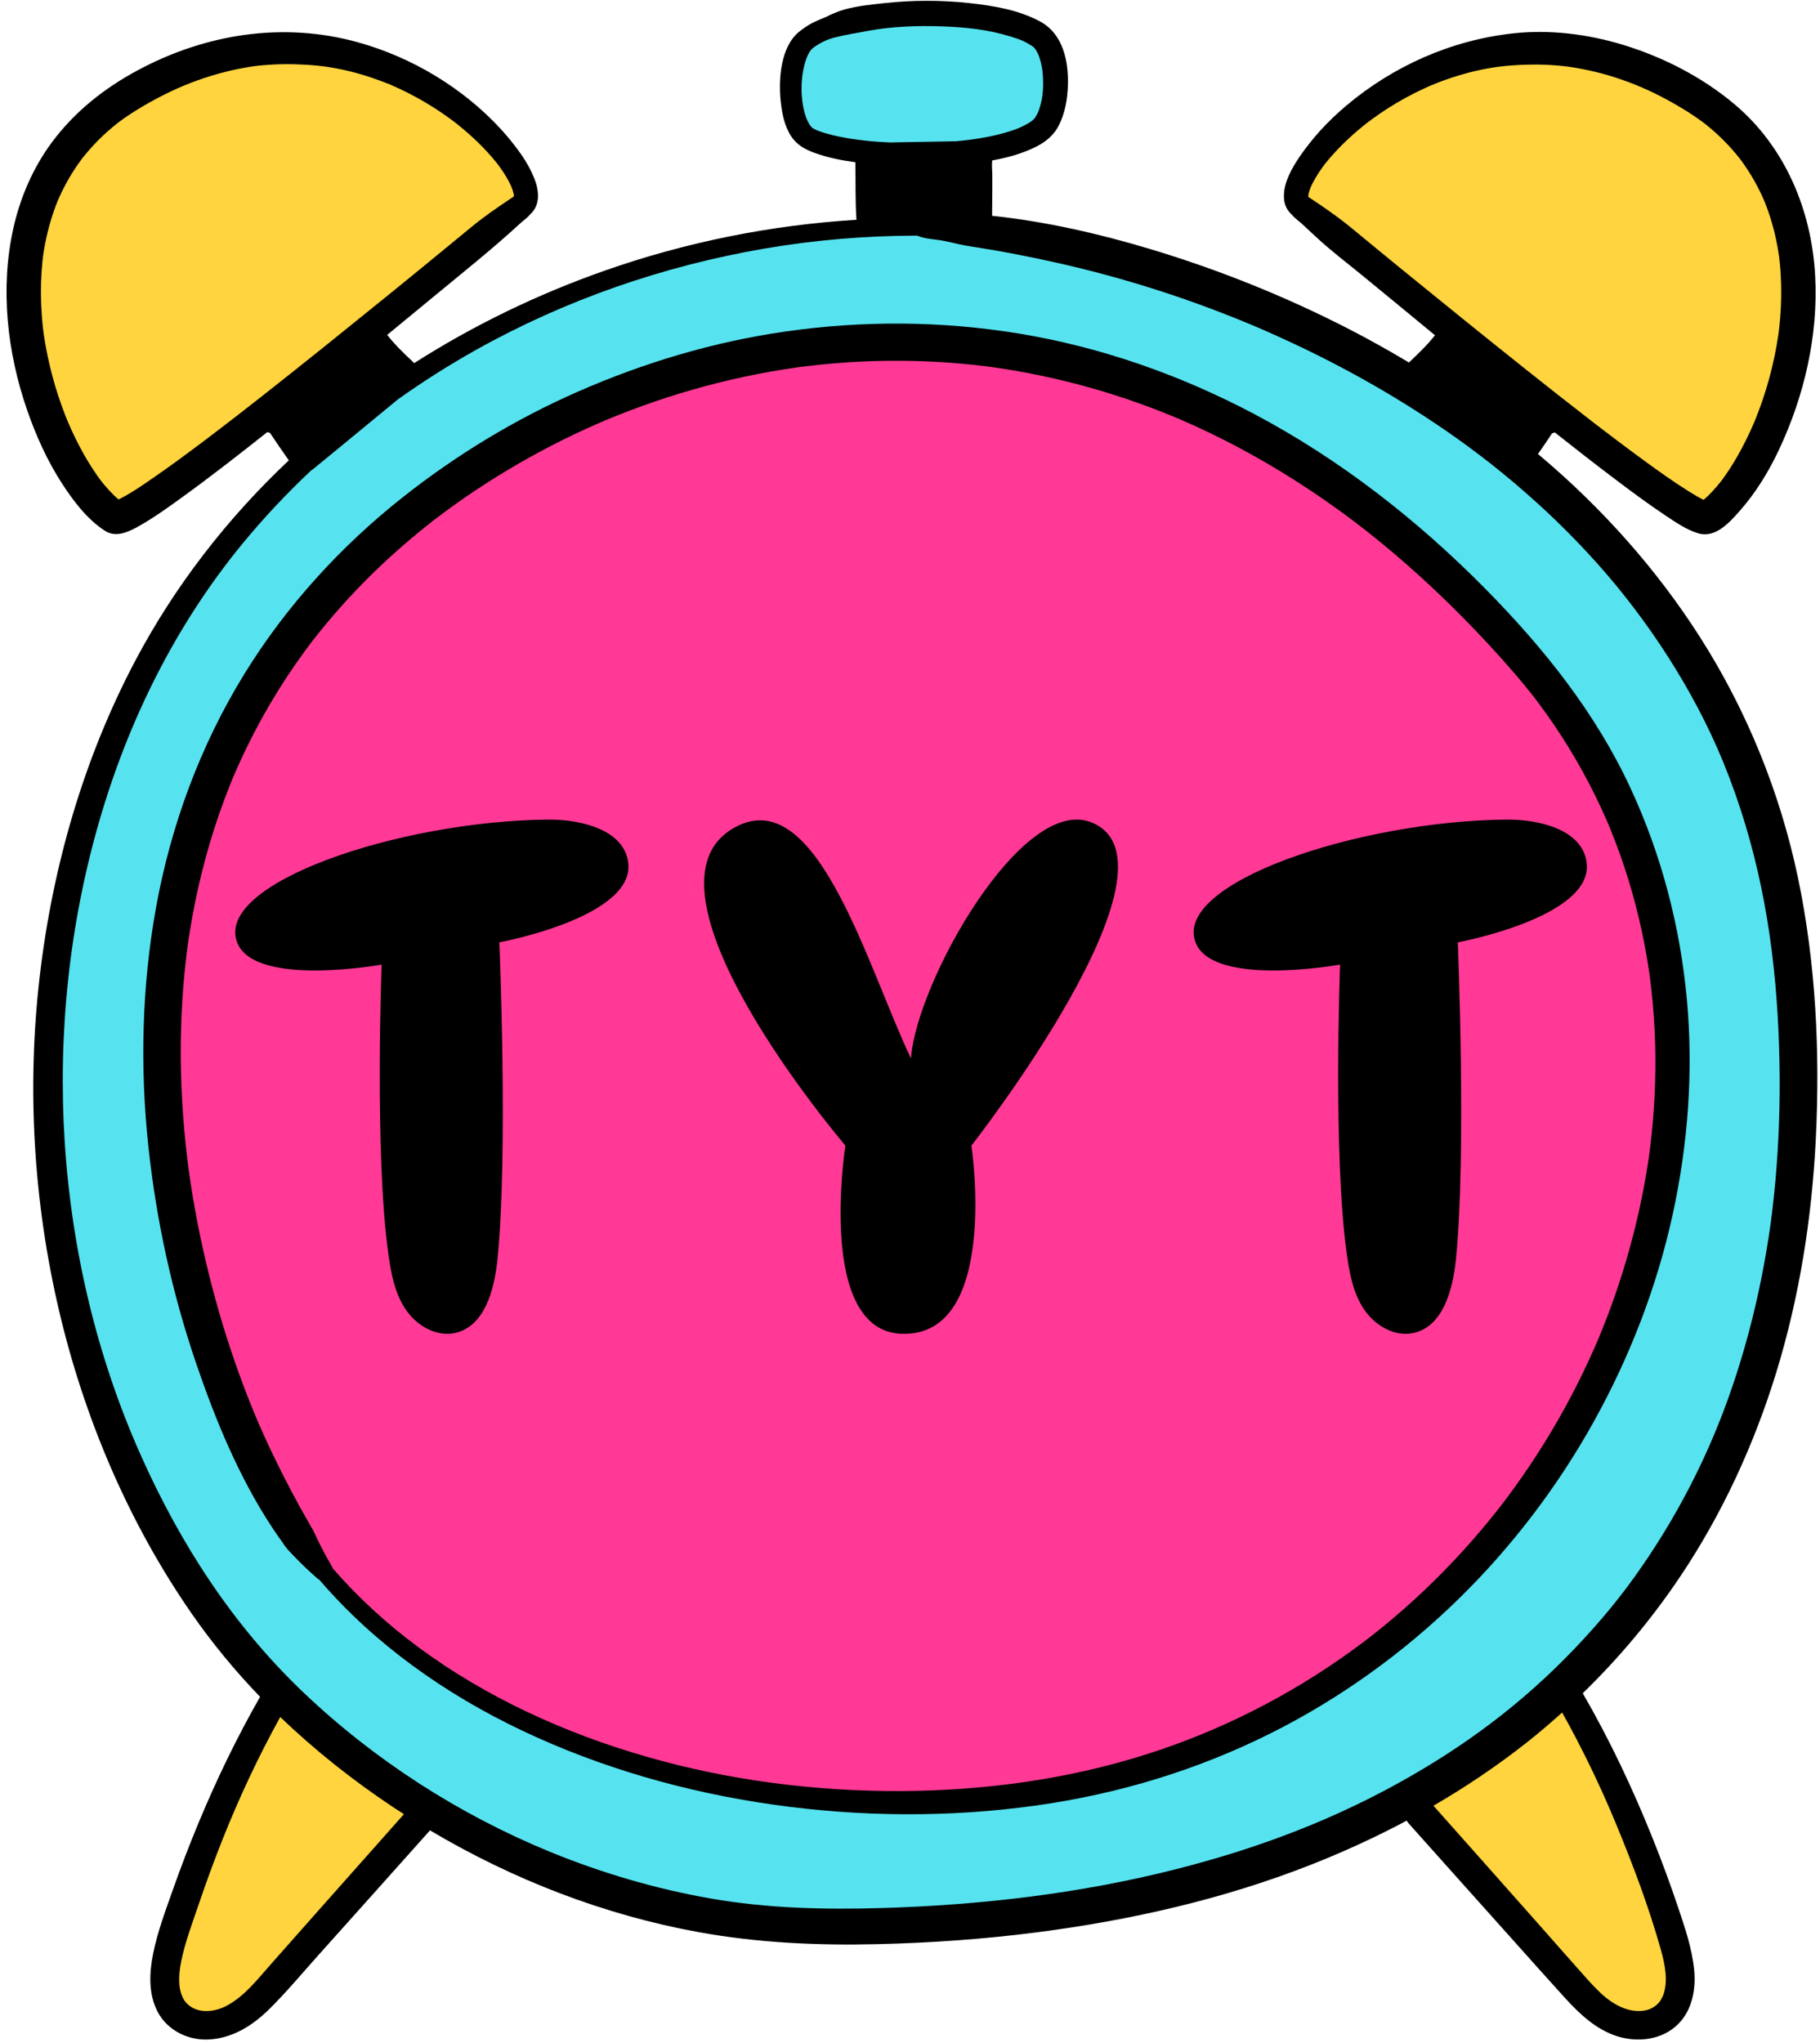
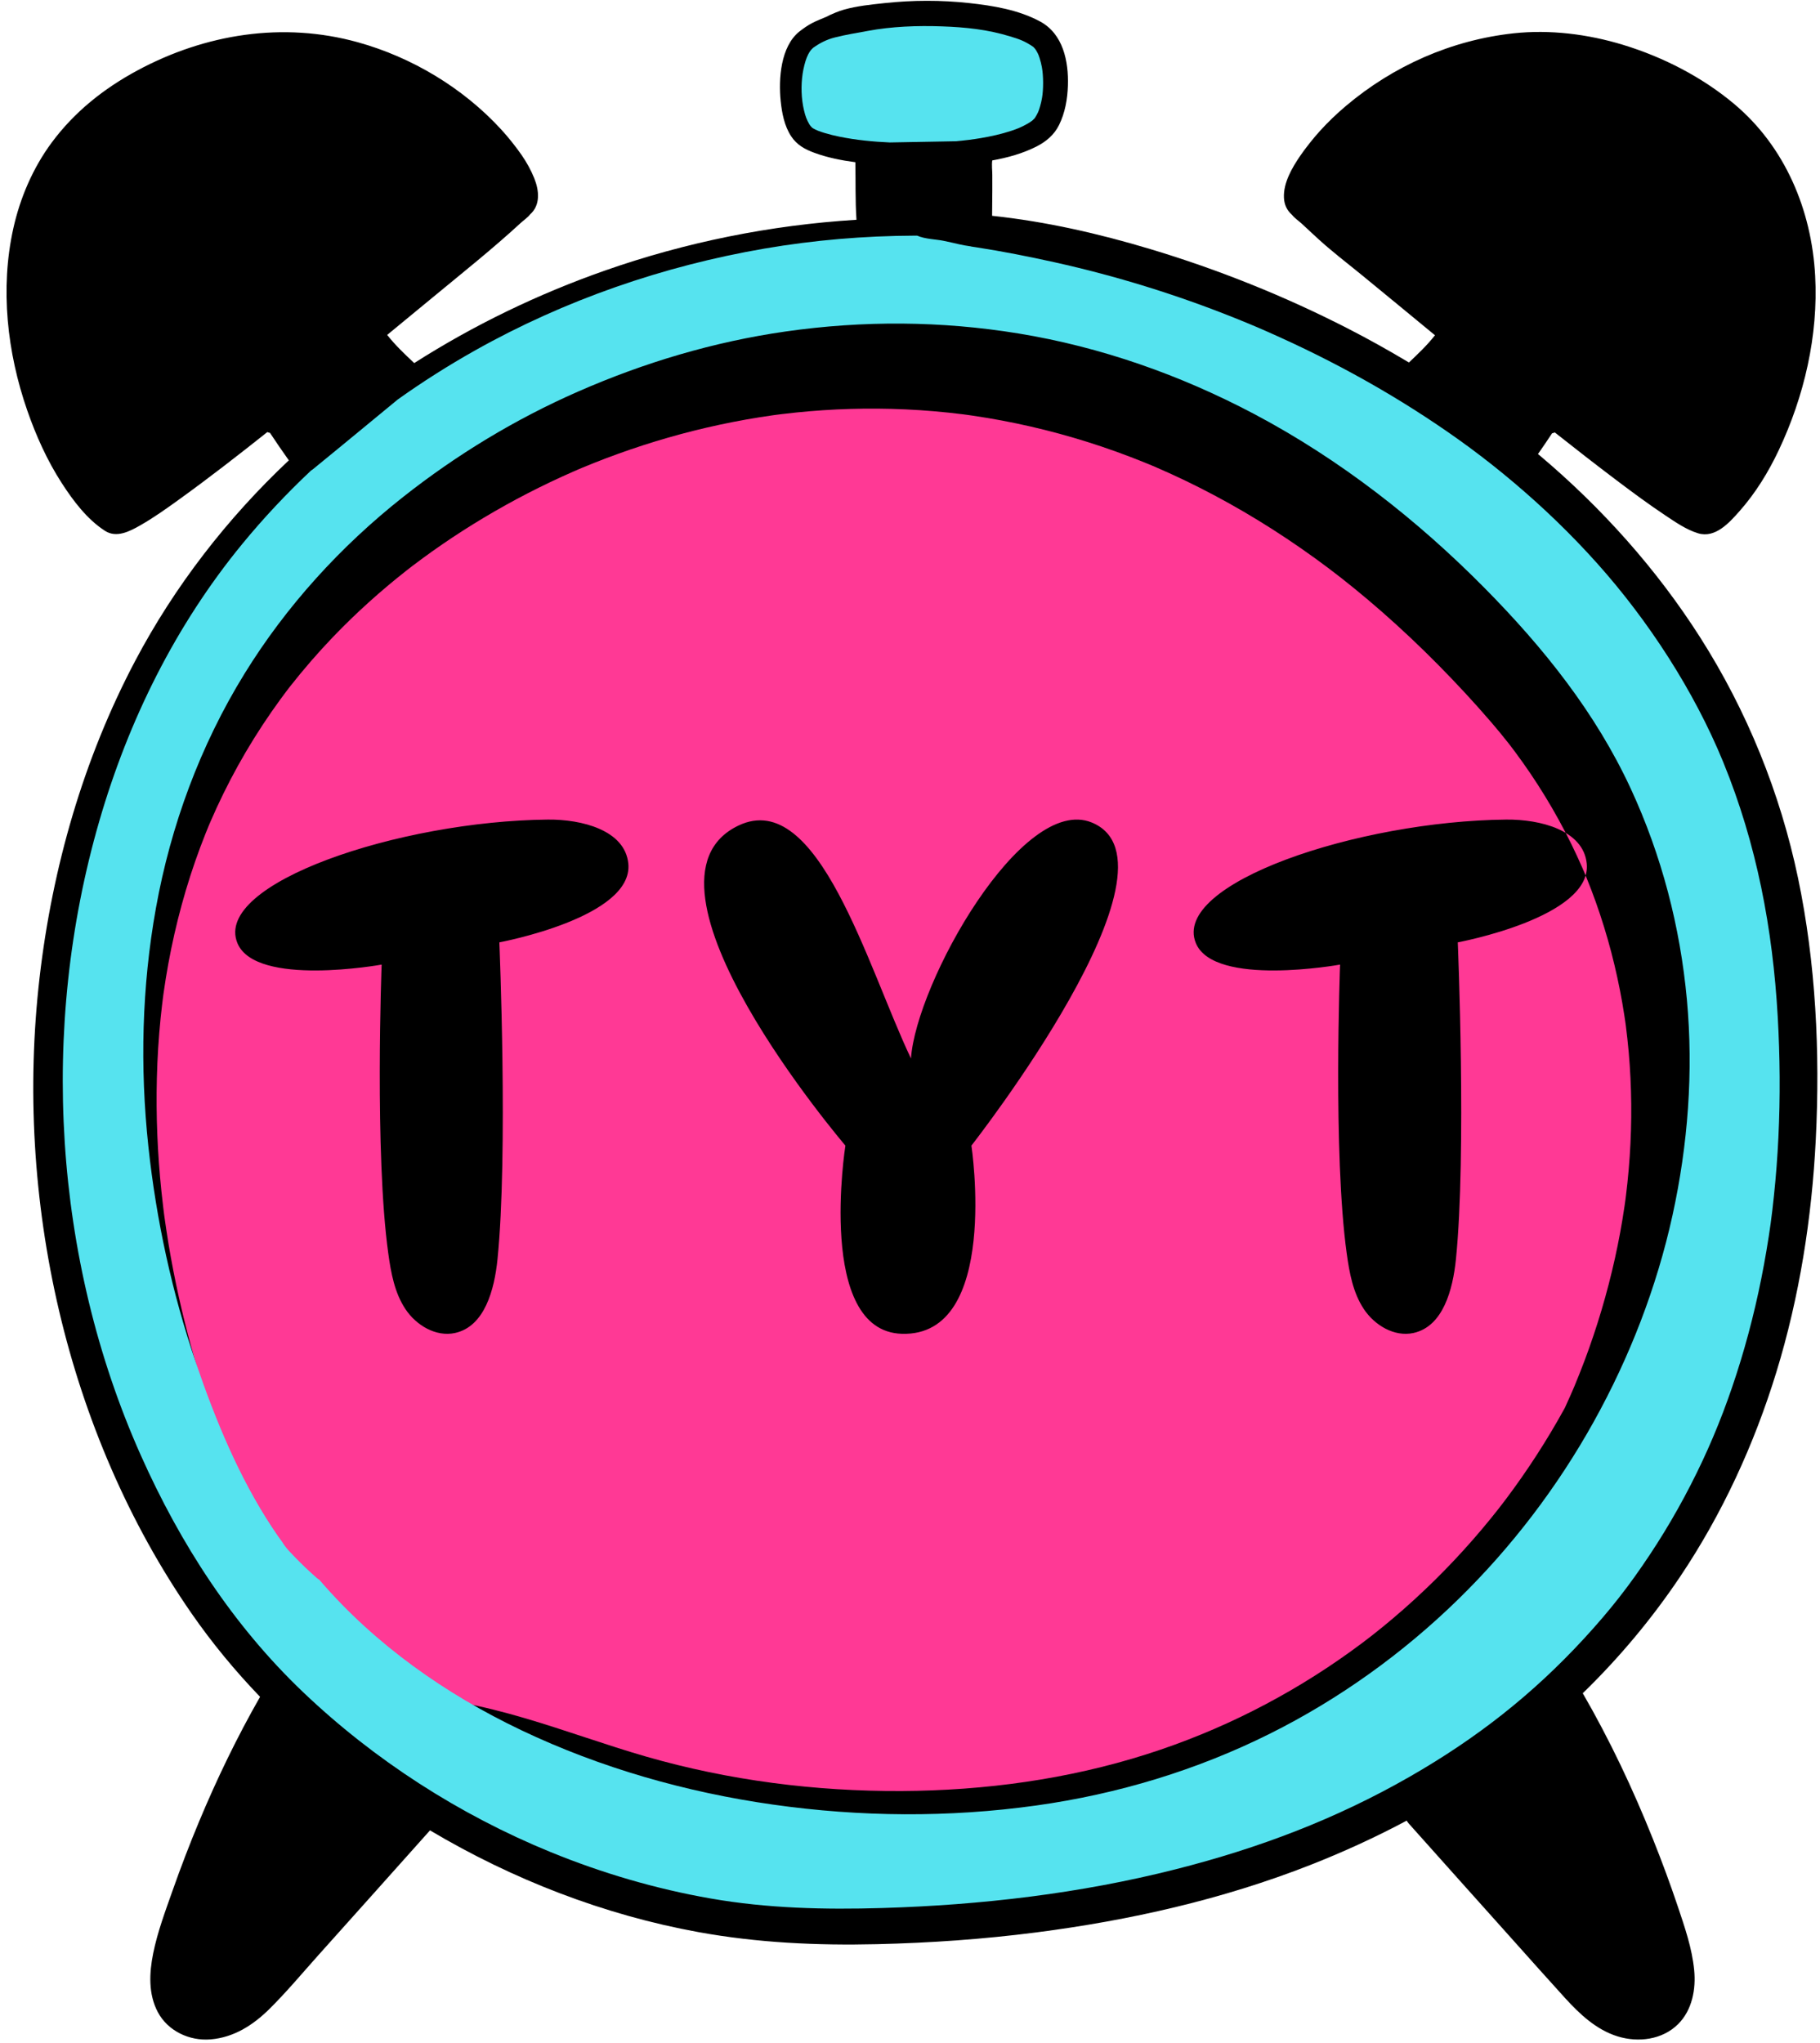
<svg xmlns="http://www.w3.org/2000/svg" height="501.0" preserveAspectRatio="xMidYMid meet" version="1.0" viewBox="-1.6 -0.2 446.4 501.0" width="446.4" zoomAndPan="magnify">
  <g id="change1_1">
    <path d="M443.77,279.183c-0.966,19.34-4.004,38.673-9.694,57.2c-5.434,17.687-13.264,34.722-23.586,50.096 c-6.94,10.339-14.962,19.918-23.878,28.587c6.626,11.465,12.294,23.452,17.211,35.745c2.189,5.47,4.243,11.002,6.115,16.587 c1.698,5.069,3.467,10.162,3.996,15.511c0.467,4.73-0.47,9.862-3.958,13.323c-3.858,3.826-9.769,4.547-14.811,2.986 c-5.256-1.627-9.333-5.492-12.953-9.47c-4.268-4.688-8.482-9.426-12.708-14.151c-8.531-9.533-17.077-19.052-25.588-28.602 c-0.191-0.214-0.351-0.447-0.492-0.688c-7.62,4.066-15.494,7.674-23.572,10.847c-21.593,8.482-44.318,13.608-67.29,16.564 c-12.961,1.669-26.011,2.58-39.073,2.884c-14.702,0.343-29.247-0.322-43.743-2.952c-23.189-4.209-45.603-12.908-65.878-24.96 c-9.098,10.203-18.222,20.385-27.344,30.567c-3.974,4.435-7.823,9.068-12.062,13.254c-4,3.951-8.707,6.974-14.421,7.443 c-5.167,0.426-10.467-2.039-12.939-6.702c-2.349-4.426-2.094-9.609-1.133-14.379c1.063-5.282,3.007-10.449,4.796-15.518 c1.993-5.647,4.135-11.242,6.442-16.769c4.385-10.505,9.328-20.76,14.982-30.641c-6.1-6.343-11.73-13.141-16.776-20.415 c-15.482-22.311-26.34-47.919-32.535-74.318c-6.264-26.697-7.915-54.521-4.758-81.762c3.124-26.934,10.735-53.501,23.416-77.53 c9.695-18.368,22.591-34.989,37.708-49.222c-1.58-2.216-3.117-4.46-4.616-6.731c-0.226-0.047-0.446-0.112-0.663-0.2 c-7.03,5.588-14.124,11.103-21.401,16.358c-3.171,2.29-6.376,4.59-9.778,6.526c-2.557,1.455-5.803,3.157-8.621,1.344 c-4.401-2.828-7.808-7.375-10.604-11.697c-3.587-5.545-6.331-11.652-8.493-17.882C0.16,86.264-1.601,70.576,1.657,55.858 c1.666-7.522,4.809-14.851,9.399-21.058c5.565-7.525,12.777-13.266,20.992-17.696c16.672-8.99,35.749-12.038,54.124-6.939 c13.255,3.677,25.79,11.193,35.112,21.34c0.913,0.996,1.795,2.022,2.634,3.081c0.259,0.327,0.512,0.658,0.767,0.989 c0.113,0.147,0.548,0.712,0.66,0.863c0.337,0.449,0.665,0.904,0.985,1.367c1.233,1.792,2.288,3.675,3.102,5.694 c1.226,3.04,1.558,6.613-1.023,8.898c-0.593,0.769-1.612,1.457-2.256,2.051c-6.907,6.368-14.246,12.196-21.489,18.183 c-3.76,3.109-7.53,6.208-11.299,9.307c1.964,2.508,4.322,4.729,6.633,6.907c14.617-9.328,30.339-16.917,46.708-22.668 c19.876-6.983,40.736-11.182,61.766-12.476c-0.325-4.69-0.175-9.414-0.276-14.118c-3.418-0.449-6.818-1.124-10.004-2.291 c-2.36-0.864-4.327-1.923-5.745-4.078c-1.662-2.526-2.262-5.689-2.565-8.642c-0.554-5.378-0.026-13.355,4.588-17.038 c0.985-0.769,1.986-1.47,3.092-2.06c1.246-0.662,2.568-1.118,3.849-1.699c-0.247,0.112,0.441-0.242,0.558-0.296 c0.468-0.218,0.942-0.422,1.421-0.614c0.654-0.263,1.313-0.503,1.993-0.695c3.224-0.91,6.649-1.247,9.971-1.607 c6.877-0.745,13.876-0.761,20.754-0.011c5.916,0.647,12.14,1.662,17.435,4.536c5.615,3.048,6.975,9.737,6.788,15.68 c-0.102,3.32-0.693,6.701-2.174,9.698c-1.195,2.417-3.194,4.088-5.566,5.286c-3.379,1.707-7.067,2.721-10.814,3.391 c-0.165,1.129,0.007,2.445,0.012,3.543c0.004,1.287,0.004,2.573,0.002,3.859c-0.004,2.06-0.028,4.12-0.052,6.18 c13.176,1.397,26.11,4.351,38.798,8.161c16.623,4.992,32.839,11.483,48.29,19.394c5.144,2.633,10.19,5.454,15.149,8.42 c2.234-2.105,4.495-4.258,6.389-6.679c-5.977-4.927-11.948-9.859-17.942-14.763c-3.735-3.056-7.621-5.992-11.155-9.282 c-1.201-1.117-2.407-2.237-3.613-3.35c-0.666-0.614-1.725-1.327-2.338-2.122c-1.24-1.078-1.911-2.473-1.995-4.185 c-0.18-3.649,1.973-7.344,3.952-10.249c0.334-0.49,0.68-0.971,1.034-1.449c0.118-0.157,1.098-1.431,0.703-0.919 c-0.399,0.516,0.509-0.659,0.65-0.84c0.832-1.056,1.702-2.082,2.606-3.075c1.947-2.137,4.046-4.136,6.253-6.002 c11.635-9.838,25.907-16.152,41.074-17.807c8.971-0.979,18.31,0.199,26.916,2.823c9.791,2.985,19.322,7.87,27.188,14.451 c12.546,10.498,19.043,26.061,19.918,42.184c0.795,14.639-2.689,29.568-8.926,42.771c-2.529,5.355-5.681,10.498-9.616,14.942 c-2.536,2.867-5.97,6.717-10.178,5.438c-2.906-0.885-5.594-2.761-8.092-4.426c-4.069-2.71-8.001-5.624-11.903-8.567 c-5.097-3.846-10.135-7.769-15.141-11.733c-0.219,0.089-0.441,0.156-0.67,0.203c-1.131,1.713-2.284,3.411-3.461,5.092 c0.171,0.143,0.347,0.279,0.517,0.423c15.159,12.8,28.56,27.753,39.236,44.497c11.485,18.007,19.656,38.148,24.03,59.049 C443.786,236.025,444.834,257.886,443.77,279.183z" />
  </g>
  <g id="change2_1">
-     <path d="M156.887,430.602c20.316,5.853,41.568,8.554,62.693,8.443c20.318-0.107,40.696-2.86,60.086-9.028 c17.88-5.689,34.781-14.209,50.134-25.285c3.736-2.696,6.708-5.021,10.312-8.073c3.489-2.953,6.866-6.039,10.122-9.246 c3.238-3.186,6.354-6.492,9.346-9.909c1.47-1.677,2.909-3.381,4.316-5.109c1.514-1.86,2.577-3.222,3.747-4.773 c5.385-7.151,10.258-14.688,14.567-22.535c2.111-3.842,4.088-7.757,5.924-11.739c0.484-1.048,0.958-2.098,1.422-3.155 c0.218-0.5,0.435-0.999,0.651-1.503c0.078-0.18,0.155-0.363,0.233-0.545c0.029-0.068,0.057-0.136,0.071-0.171 c0.854-2.067,1.685-4.142,2.472-6.238c3.062-8.158,5.547-16.534,7.437-25.04c0.944-4.253,1.733-8.537,2.362-12.848 c0.052-0.352,0.1-0.706,0.15-1.06c0.014-0.098,0.042-0.3,0.059-0.43c0.048-0.372,0.096-0.743,0.143-1.116 c0.132-1.062,0.253-2.122,0.365-3.186c0.224-2.122,0.407-4.249,0.551-6.378c0.575-8.538,0.506-17.122-0.25-25.646 c-0.192-2.17-0.436-4.333-0.709-6.492c-0.007-0.058-0.013-0.105-0.018-0.144c-0.006-0.038-0.011-0.078-0.019-0.129 c-0.034-0.234-0.065-0.466-0.099-0.699c-0.068-0.465-0.137-0.929-0.208-1.394c-0.159-1.047-0.331-2.091-0.512-3.134 c-0.728-4.171-1.627-8.313-2.697-12.41c-1.091-4.165-2.358-8.283-3.804-12.34c-0.736-2.063-1.518-4.111-2.346-6.139 c-0.135-0.33-0.272-0.659-0.407-0.987c-0.019-0.045-0.05-0.12-0.081-0.191c-0.154-0.359-0.307-0.717-0.464-1.076 c-0.429-0.982-0.868-1.958-1.319-2.931c-3.706-7.996-8.144-15.648-13.243-22.836c-0.64-0.902-1.292-1.798-1.952-2.686 c-0.331-0.445-0.667-0.888-1.002-1.33c-0.052-0.069-0.162-0.212-0.244-0.32c-0.107-0.137-0.213-0.274-0.321-0.411 c-1.385-1.765-2.809-3.498-4.274-5.198c-4.159-4.833-8.499-9.516-12.98-14.052c-4.455-4.509-9.065-8.864-13.831-13.041 c-4.316-3.782-8.946-7.566-13.124-10.702c-8.894-6.679-18.278-12.709-28.105-17.922c-4.568-2.424-9.231-4.672-13.977-6.726 c-0.367-0.159-0.734-0.316-1.102-0.472c-0.06-0.025-0.115-0.048-0.145-0.06c-0.582-0.242-1.165-0.482-1.75-0.72 c-1.097-0.444-2.199-0.879-3.305-1.303c-2.378-0.913-4.776-1.777-7.189-2.59c-9.149-3.082-18.533-5.437-28.053-7.033 c-1.212-0.205-2.43-0.395-3.647-0.572c-0.466-0.069-0.933-0.134-1.399-0.199c-0.147-0.019-0.787-0.104-1.019-0.133 c-2.348-0.295-4.7-0.544-7.057-0.744c-4.587-0.391-9.189-0.605-13.793-0.641c-4.467-0.036-8.936,0.095-13.394,0.39 c-2.205,0.146-4.408,0.333-6.607,0.558c-1.214,0.125-2.429,0.261-3.64,0.411c-0.484,0.059-0.968,0.122-1.45,0.184 c-0.034,0.004-0.049,0.006-0.078,0.01c-0.23,0.032-0.459,0.064-0.689,0.097c-8.613,1.222-17.139,3.051-25.5,5.448 c-4.131,1.184-8.222,2.508-12.267,3.965c-2.028,0.731-4.045,1.497-6.05,2.295c-0.97,0.386-1.935,0.785-2.9,1.183 c-0.035,0.015-0.052,0.021-0.081,0.033c-0.193,0.082-0.386,0.164-0.58,0.247c-0.479,0.204-0.956,0.411-1.431,0.62 c-7.548,3.306-14.887,7.087-21.958,11.317c-3.47,2.075-6.876,4.259-10.209,6.55c-1.619,1.113-3.221,2.251-4.805,3.414 c-0.829,0.609-1.653,1.226-2.472,1.848c-0.23,0.174-1.466,1.137-0.481,0.365c-0.338,0.264-0.679,0.528-1.016,0.794 c-6.309,4.964-12.295,10.343-17.859,16.131c-3.802,3.956-7.391,8.109-10.78,12.426c-0.099,0.126-0.154,0.196-0.193,0.245 c-0.027,0.037-0.074,0.1-0.18,0.24c-0.178,0.236-0.36,0.472-0.538,0.71c-0.445,0.592-0.886,1.186-1.323,1.782 c-0.738,1.01-1.463,2.027-2.177,3.054c-1.492,2.148-2.931,4.332-4.313,6.553c-2.742,4.406-5.261,8.95-7.545,13.611 c-1.107,2.256-2.159,4.54-3.155,6.847c-0.022,0.051-0.314,0.74-0.319,0.748c-0.063,0.151-0.126,0.302-0.188,0.453 c-0.238,0.576-0.472,1.152-0.703,1.73c-0.434,1.088-0.856,2.182-1.267,3.279c-3.466,9.269-6.064,18.855-7.844,28.589 c-0.431,2.362-0.815,4.734-1.152,7.113c-0.012,0.083-0.09,0.659-0.107,0.77c-0.016,0.126-0.033,0.253-0.049,0.38 c-0.078,0.591-0.149,1.185-0.22,1.778c-0.134,1.119-0.256,2.238-0.37,3.358c-0.487,4.845-0.788,9.709-0.913,14.576 c-0.241,9.288,0.155,18.592,1.113,27.836c0.131,1.259,0.273,2.519,0.425,3.777c0.06,0.502,0.122,1.002,0.185,1.503 c0.032,0.25,0.066,0.501,0.097,0.751c0.006,0.047,0.01,0.082,0.015,0.12c0.326,2.28,0.656,4.556,1.032,6.827 c0.725,4.359,1.57,8.699,2.53,13.012c1.857,8.333,4.121,16.578,6.816,24.68c1.245,3.741,2.581,7.454,4.011,11.13 c0.687,1.765,1.4,3.518,2.126,5.266c0.012,0.028,0.019,0.047,0.029,0.07c0.08,0.185,0.157,0.372,0.238,0.558 c0.201,0.468,0.404,0.936,0.608,1.405c0.343,0.785,0.691,1.569,1.044,2.35c2.756,6.105,5.787,12.098,9.011,17.97 c0.709,1.291,1.493,2.547,2.192,3.844c0.229,0.363,0.405,0.753,0.528,1.17c-0.065-0.181-0.129-0.361-0.192-0.542 c0.095,0.126,0.171,0.266,0.259,0.396c0.223,0.329,0.376,0.672,0.543,1.032c0.272,0.586,0.549,1.171,0.83,1.754 c1.105,2.28,2.291,4.523,3.586,6.702c0.087,0.146,0.143,0.305,0.194,0.465c0.016,0.019,0.032,0.038,0.048,0.056 c0.003,0.003,0.006,0.005,0.009,0.009c6.281,7.187,13.362,13.673,21.042,19.336C117.826,416.166,136.997,424.871,156.887,430.602z M367.863,200.801c8.265-0.079,18.909,2.566,19.725,10.791c1.314,13.23-31.63,19.316-31.63,19.316s2.172,51.928-0.46,77.75 c-0.756,7.414-3.135,16.463-10.418,18.053c-4.677,1.019-9.521-1.881-12.167-5.871c-2.647-3.988-3.534-8.861-4.192-13.602 c-3.409-24.575-1.635-70.872-1.635-70.872s-30.933,5.594-35.383-5.29C285.734,216.476,331.357,201.148,367.863,200.801z M179.536,202.259c19.586-9.34,31.706,34.903,42.301,57.125c1.273-18.501,27.226-64.88,44.339-57.869 c24.67,10.106-29.51,79.238-29.51,79.238s7.074,46.911-17.082,46.155c-21.014-0.656-13.829-46.155-13.829-46.155 S150.512,216.101,179.536,202.259z M97.834,320.84c-2.647-3.988-3.534-8.861-4.192-13.602c-3.409-24.575-1.635-70.872-1.635-70.872 s-30.933,5.594-35.383-5.29c-5.969-14.6,39.654-29.928,76.16-30.275c8.265-0.079,18.909,2.566,19.725,10.791 c1.314,13.23-31.63,19.316-31.63,19.316s2.172,51.928-0.46,77.75c-0.756,7.414-3.135,16.463-10.418,18.053 C105.324,327.73,100.48,324.83,97.834,320.84z" fill="#FF3995" />
+     <path d="M156.887,430.602c20.316,5.853,41.568,8.554,62.693,8.443c20.318-0.107,40.696-2.86,60.086-9.028 c17.88-5.689,34.781-14.209,50.134-25.285c3.736-2.696,6.708-5.021,10.312-8.073c3.489-2.953,6.866-6.039,10.122-9.246 c3.238-3.186,6.354-6.492,9.346-9.909c1.47-1.677,2.909-3.381,4.316-5.109c1.514-1.86,2.577-3.222,3.747-4.773 c5.385-7.151,10.258-14.688,14.567-22.535c0.484-1.048,0.958-2.098,1.422-3.155 c0.218-0.5,0.435-0.999,0.651-1.503c0.078-0.18,0.155-0.363,0.233-0.545c0.029-0.068,0.057-0.136,0.071-0.171 c0.854-2.067,1.685-4.142,2.472-6.238c3.062-8.158,5.547-16.534,7.437-25.04c0.944-4.253,1.733-8.537,2.362-12.848 c0.052-0.352,0.1-0.706,0.15-1.06c0.014-0.098,0.042-0.3,0.059-0.43c0.048-0.372,0.096-0.743,0.143-1.116 c0.132-1.062,0.253-2.122,0.365-3.186c0.224-2.122,0.407-4.249,0.551-6.378c0.575-8.538,0.506-17.122-0.25-25.646 c-0.192-2.17-0.436-4.333-0.709-6.492c-0.007-0.058-0.013-0.105-0.018-0.144c-0.006-0.038-0.011-0.078-0.019-0.129 c-0.034-0.234-0.065-0.466-0.099-0.699c-0.068-0.465-0.137-0.929-0.208-1.394c-0.159-1.047-0.331-2.091-0.512-3.134 c-0.728-4.171-1.627-8.313-2.697-12.41c-1.091-4.165-2.358-8.283-3.804-12.34c-0.736-2.063-1.518-4.111-2.346-6.139 c-0.135-0.33-0.272-0.659-0.407-0.987c-0.019-0.045-0.05-0.12-0.081-0.191c-0.154-0.359-0.307-0.717-0.464-1.076 c-0.429-0.982-0.868-1.958-1.319-2.931c-3.706-7.996-8.144-15.648-13.243-22.836c-0.64-0.902-1.292-1.798-1.952-2.686 c-0.331-0.445-0.667-0.888-1.002-1.33c-0.052-0.069-0.162-0.212-0.244-0.32c-0.107-0.137-0.213-0.274-0.321-0.411 c-1.385-1.765-2.809-3.498-4.274-5.198c-4.159-4.833-8.499-9.516-12.98-14.052c-4.455-4.509-9.065-8.864-13.831-13.041 c-4.316-3.782-8.946-7.566-13.124-10.702c-8.894-6.679-18.278-12.709-28.105-17.922c-4.568-2.424-9.231-4.672-13.977-6.726 c-0.367-0.159-0.734-0.316-1.102-0.472c-0.06-0.025-0.115-0.048-0.145-0.06c-0.582-0.242-1.165-0.482-1.75-0.72 c-1.097-0.444-2.199-0.879-3.305-1.303c-2.378-0.913-4.776-1.777-7.189-2.59c-9.149-3.082-18.533-5.437-28.053-7.033 c-1.212-0.205-2.43-0.395-3.647-0.572c-0.466-0.069-0.933-0.134-1.399-0.199c-0.147-0.019-0.787-0.104-1.019-0.133 c-2.348-0.295-4.7-0.544-7.057-0.744c-4.587-0.391-9.189-0.605-13.793-0.641c-4.467-0.036-8.936,0.095-13.394,0.39 c-2.205,0.146-4.408,0.333-6.607,0.558c-1.214,0.125-2.429,0.261-3.64,0.411c-0.484,0.059-0.968,0.122-1.45,0.184 c-0.034,0.004-0.049,0.006-0.078,0.01c-0.23,0.032-0.459,0.064-0.689,0.097c-8.613,1.222-17.139,3.051-25.5,5.448 c-4.131,1.184-8.222,2.508-12.267,3.965c-2.028,0.731-4.045,1.497-6.05,2.295c-0.97,0.386-1.935,0.785-2.9,1.183 c-0.035,0.015-0.052,0.021-0.081,0.033c-0.193,0.082-0.386,0.164-0.58,0.247c-0.479,0.204-0.956,0.411-1.431,0.62 c-7.548,3.306-14.887,7.087-21.958,11.317c-3.47,2.075-6.876,4.259-10.209,6.55c-1.619,1.113-3.221,2.251-4.805,3.414 c-0.829,0.609-1.653,1.226-2.472,1.848c-0.23,0.174-1.466,1.137-0.481,0.365c-0.338,0.264-0.679,0.528-1.016,0.794 c-6.309,4.964-12.295,10.343-17.859,16.131c-3.802,3.956-7.391,8.109-10.78,12.426c-0.099,0.126-0.154,0.196-0.193,0.245 c-0.027,0.037-0.074,0.1-0.18,0.24c-0.178,0.236-0.36,0.472-0.538,0.71c-0.445,0.592-0.886,1.186-1.323,1.782 c-0.738,1.01-1.463,2.027-2.177,3.054c-1.492,2.148-2.931,4.332-4.313,6.553c-2.742,4.406-5.261,8.95-7.545,13.611 c-1.107,2.256-2.159,4.54-3.155,6.847c-0.022,0.051-0.314,0.74-0.319,0.748c-0.063,0.151-0.126,0.302-0.188,0.453 c-0.238,0.576-0.472,1.152-0.703,1.73c-0.434,1.088-0.856,2.182-1.267,3.279c-3.466,9.269-6.064,18.855-7.844,28.589 c-0.431,2.362-0.815,4.734-1.152,7.113c-0.012,0.083-0.09,0.659-0.107,0.77c-0.016,0.126-0.033,0.253-0.049,0.38 c-0.078,0.591-0.149,1.185-0.22,1.778c-0.134,1.119-0.256,2.238-0.37,3.358c-0.487,4.845-0.788,9.709-0.913,14.576 c-0.241,9.288,0.155,18.592,1.113,27.836c0.131,1.259,0.273,2.519,0.425,3.777c0.06,0.502,0.122,1.002,0.185,1.503 c0.032,0.25,0.066,0.501,0.097,0.751c0.006,0.047,0.01,0.082,0.015,0.12c0.326,2.28,0.656,4.556,1.032,6.827 c0.725,4.359,1.57,8.699,2.53,13.012c1.857,8.333,4.121,16.578,6.816,24.68c1.245,3.741,2.581,7.454,4.011,11.13 c0.687,1.765,1.4,3.518,2.126,5.266c0.012,0.028,0.019,0.047,0.029,0.07c0.08,0.185,0.157,0.372,0.238,0.558 c0.201,0.468,0.404,0.936,0.608,1.405c0.343,0.785,0.691,1.569,1.044,2.35c2.756,6.105,5.787,12.098,9.011,17.97 c0.709,1.291,1.493,2.547,2.192,3.844c0.229,0.363,0.405,0.753,0.528,1.17c-0.065-0.181-0.129-0.361-0.192-0.542 c0.095,0.126,0.171,0.266,0.259,0.396c0.223,0.329,0.376,0.672,0.543,1.032c0.272,0.586,0.549,1.171,0.83,1.754 c1.105,2.28,2.291,4.523,3.586,6.702c0.087,0.146,0.143,0.305,0.194,0.465c0.016,0.019,0.032,0.038,0.048,0.056 c0.003,0.003,0.006,0.005,0.009,0.009c6.281,7.187,13.362,13.673,21.042,19.336C117.826,416.166,136.997,424.871,156.887,430.602z M367.863,200.801c8.265-0.079,18.909,2.566,19.725,10.791c1.314,13.23-31.63,19.316-31.63,19.316s2.172,51.928-0.46,77.75 c-0.756,7.414-3.135,16.463-10.418,18.053c-4.677,1.019-9.521-1.881-12.167-5.871c-2.647-3.988-3.534-8.861-4.192-13.602 c-3.409-24.575-1.635-70.872-1.635-70.872s-30.933,5.594-35.383-5.29C285.734,216.476,331.357,201.148,367.863,200.801z M179.536,202.259c19.586-9.34,31.706,34.903,42.301,57.125c1.273-18.501,27.226-64.88,44.339-57.869 c24.67,10.106-29.51,79.238-29.51,79.238s7.074,46.911-17.082,46.155c-21.014-0.656-13.829-46.155-13.829-46.155 S150.512,216.101,179.536,202.259z M97.834,320.84c-2.647-3.988-3.534-8.861-4.192-13.602c-3.409-24.575-1.635-70.872-1.635-70.872 s-30.933,5.594-35.383-5.29c-5.969-14.6,39.654-29.928,76.16-30.275c8.265-0.079,18.909,2.566,19.725,10.791 c1.314,13.23-31.63,19.316-31.63,19.316s2.172,51.928-0.46,77.75c-0.756,7.414-3.135,16.463-10.418,18.053 C105.324,327.73,100.48,324.83,97.834,320.84z" fill="#FF3995" />
  </g>
  <g id="change3_1">
    <path d="M195.6,26.857c-0.679-2.853-0.771-6.053-0.337-8.97c0.192-1.3,0.625-3.056,1.028-4.009 c0.482-1.143,0.855-1.733,1.572-2.37c1.755-1.236,3.356-2.026,5.295-2.52c2.638-0.674,5.441-1.111,8.121-1.613 c5.754-1.08,12.09-1.328,18.19-1.106c5.803,0.209,11.112,0.755,16.695,2.46c2.34,0.714,3.442,1.085,5.584,2.503 c0.031,0.021,0.042,0.026,0.065,0.04c0.018,0.019,0.024,0.028,0.049,0.053c0.121,0.125,0.238,0.251,0.355,0.378 c0.068,0.095,0.254,0.338,0.285,0.394c0.138,0.244,0.279,0.484,0.411,0.73c0.012,0.022,0.169,0.381,0.222,0.493 c0.093,0.241,0.18,0.485,0.257,0.732c0.236,0.731,0.416,1.481,0.558,2.236c0.388,2.059,0.405,5.455,0.028,7.563 c-0.118,0.663-0.266,1.321-0.451,1.968c-0.088,0.309-0.183,0.616-0.289,0.919c0,0-0.192,0.48-0.217,0.563 c-0.217,0.472-0.47,0.928-0.755,1.364c-0.04,0.061-0.059,0.094-0.081,0.13c-0.028,0.028-0.05,0.048-0.094,0.095 c-0.067,0.07-0.429,0.402-0.496,0.483c-0.696,0.522-1.469,0.959-2.242,1.344c-0.185,0.092-1.049,0.474-1.077,0.495 c-0.591,0.237-1.189,0.456-1.793,0.656c-2.457,0.815-4.999,1.376-7.548,1.808c-1.966,0.333-3.997,0.58-6.056,0.765 c-1.237,0.022-2.475,0.044-3.712,0.067c-4.181,0.077-8.361,0.152-12.542,0.228c-4.173-0.185-8.269-0.59-12.275-1.406 c-1.215-0.247-2.425-0.533-3.613-0.892c-0.511-0.155-1.021-0.323-1.521-0.51c-0.12-0.045-0.239-0.093-0.358-0.14 c-0.1-0.046-0.404-0.18-0.477-0.22c-0.158-0.087-0.319-0.171-0.478-0.251c-0.085-0.049-0.167-0.103-0.249-0.157 c-0.025-0.023-0.048-0.042-0.087-0.076c-0.134-0.133-0.261-0.27-0.386-0.411c-0.049-0.073-0.222-0.305-0.259-0.369 C196.254,29.152,195.945,28.308,195.6,26.857z M172.726,465.403c-13.447-2.348-26.619-6.215-39.252-11.377 c-22.381-9.146-43.3-22.601-60.797-39.294c-17.161-16.375-30.024-36.25-39.754-58.056c-10.774-24.145-16.965-50.424-18.65-76.787 c-1.696-26.522,1.096-53.261,8.502-78.796c7.159-24.68,18.688-47.961,35.027-67.867c5.233-6.376,10.883-12.384,16.878-18.022 c0.155-0.096,0.31-0.191,0.46-0.314c4.124-3.36,8.228-6.742,12.332-10.124c2.053-1.691,4.105-3.381,6.157-5.073 c0.777-0.641,1.555-1.281,2.333-1.922c6.1-4.343,12.434-8.363,18.967-12.035c21.964-12.345,46.166-20.715,70.983-24.974 c12.149-2.086,24.461-3.123,36.787-3.17c0,0,0,0,0,0s0,0,0,0c0.226,0.001,0.453,0.003,0.679,0.004 c1.868,0.842,4.697,0.898,6.381,1.247c1.318,0.273,2.633,0.565,3.943,0.875c0.933,0.221,1.837,0.353,2.79,0.502 c0.088,0.014,0.177,0.022,0.266,0.029c-0.185-0.019-0.345-0.03-0.086,0.02c0.417,0.08,0.842,0.126,1.261,0.191 c6.375,0.984,12.734,2.244,19.031,3.638c15.142,3.351,29.995,7.949,44.389,13.721c4.097,1.642,6.729,2.77,11.118,4.762 c4.011,1.821,7.981,3.738,11.9,5.748c8.009,4.106,15.817,8.613,23.357,13.531c8.041,5.247,14.909,10.319,21.908,16.228 c7.288,6.152,14.173,12.787,20.53,19.896c12.575,14.058,23.774,31.3,30.902,48.727c8.239,20.136,12.135,40.946,13.36,62.37 c0.564,9.865,0.645,19.759,0.169,29.631c-0.233,4.829-0.597,9.653-1.106,14.461c-0.529,5.026-0.964,8.24-1.823,13.334 c-1.538,9.125-3.629,18.158-6.328,27.012c-2.685,8.811-5.756,16.853-9.361,24.548c-3.744,7.99-8.063,15.712-12.946,23.061 c-5.084,7.655-9.709,13.564-16.037,20.447c-12.765,13.878-26.536,24.607-42.801,33.938c-18.11,10.39-37.001,17.538-57.383,22.707 c-23.57,5.978-47.738,8.784-72.024,9.515C200.689,468.158,186.654,467.834,172.726,465.403z M187.989,442.37 c21.413,3.039,43.145,3.214,64.572,0.221c19.953-2.788,39.392-8.646,57.423-17.663c16.905-8.454,32.473-19.627,46-32.823 c13.148-12.825,24.436-27.643,33.358-43.698c8.777-15.798,15.406-32.904,19.283-50.564c3.796-17.305,5.148-35.212,3.528-52.869 c-1.643-17.904-6.19-35.358-13.736-51.688c-8.632-18.675-21.398-34.605-35.785-49.173c-16.65-16.861-35.624-31.669-56.601-42.772 c-18.073-9.564-37.634-16.46-57.835-19.759c-18.936-3.092-38.084-3.202-57.07-0.49c-17.606,2.515-34.711,7.617-50.982,14.759 c-15.356,6.739-29.742,15.463-42.898,25.851c-15.315,12.095-28.64,26.725-38.892,43.351c-10.817,17.543-18.08,37.23-21.717,57.495 c-3.458,19.267-3.925,38.971-1.844,58.421c1.93,18.024,5.8,35.812,11.64,52.976c4.766,14.003,10.557,28.072,18.717,40.467 c0.932,1.417,1.895,2.8,2.905,4.163c-0.771-1.041,0.044,0.124,0.196,0.335c0.334,0.464,0.7,0.892,1.089,1.308 c0.459,0.49,0.921,0.979,1.39,1.46c1.735,1.789,3.535,3.515,5.416,5.152c0.173,0.15,0.368,0.285,0.576,0.398 c0.1,0.117,0.198,0.234,0.299,0.35c13.493,15.617,30.717,27.742,49.295,36.576C145.738,433.393,166.717,439.351,187.989,442.37z" fill="#56E3EF" />
  </g>
  <g id="change4_1">
-     <path d="M54.004,491.703c-3.195,1.704-7.628,2.056-10.102-0.917c-0.788-0.946-1.37-2.745-1.478-3.993 c-0.176-2.034,0.013-3.944,0.384-5.803c0.98-4.901,2.806-9.662,4.408-14.382c1.769-5.217,3.665-10.393,5.696-15.514 c4.109-10.353,8.845-20.455,14.226-30.206c8.492,8.165,17.779,15.518,27.623,22.074c0.895,0.596,1.804,1.174,2.709,1.757 c-7.007,7.875-13.997,15.767-20.994,23.651c-3.941,4.442-7.876,8.887-11.807,13.338C61.476,485.325,58.337,489.391,54.004,491.703z M372.789,427.212c-7.247,5.703-14.87,10.832-22.796,15.436c8.647,9.707,17.263,19.445,25.891,29.169 c3.859,4.346,7.673,8.733,11.556,13.06c2.953,3.291,6.236,6.822,10.706,7.869c1.637,0.382,3.551,0.364,5.047-0.286 c0.92-0.4,1.732-1.03,2.343-1.829c0.1-0.132,0.707-1.254,0.757-1.385c1.357-3.553,0.48-7.723-0.587-11.502 c-2.932-10.388-6.8-20.644-10.921-30.611c-3.868-9.36-8.289-18.497-13.229-27.34C378.709,422.352,375.8,424.842,372.789,427.212z M8.923,80.101c0.044,0.389,0.093,0.774,0.138,1.163c0.005,0.039,0.007,0.058,0.01,0.089c0.021,0.149,0.042,0.298,0.064,0.447 c0.506,3.472,1.223,6.912,2.133,10.298c0.858,3.199,1.889,6.352,3.091,9.438c0.166,0.426,0.334,0.851,0.506,1.274 c0.087,0.214,0.624,1.436,0.159,0.393c0.302,0.677,0.592,1.36,0.901,2.033c0.637,1.389,1.309,2.763,2.022,4.115 c1.285,2.439,2.703,4.814,4.291,7.07c0.233,0.329,0.468,0.656,0.707,0.98c0.026,0.034,0.085,0.113,0.15,0.2 c0.111,0.14,0.368,0.47,0.42,0.535c0.165,0.204,0.333,0.407,0.502,0.61c0.729,0.866,1.492,1.703,2.303,2.494 c0.373,0.364,0.757,0.716,1.15,1.057c2.982-1.479,5.761-3.412,8.495-5.297c4.239-2.922,8.382-5.985,12.493-9.086 c2.445-1.842,4.875-3.702,7.298-5.573c0.149-0.115,0.33-0.255,0.421-0.326c0.32-0.249,0.64-0.497,0.959-0.744 c0.647-0.502,1.291-1.005,1.936-1.507c1.273-0.991,2.542-1.986,3.81-2.982c5.358-4.21,10.686-8.455,16-12.721 c9.803-7.871,19.578-15.782,29.283-23.773c1.885-1.551,3.771-3.104,5.66-4.653c0.987-0.811,1.976-1.612,3.008-2.364 c0.416-0.305,0.83-0.613,1.25-0.912c0.135-0.098,0.837-0.474,0.275-0.178c-0.589,0.309,0.423-0.329,0.758-0.569 c1.195-0.861,2.423-1.683,3.642-2.508c0.428-0.289,0.855-0.577,1.286-0.859c0.125-0.082,0.252-0.167,0.38-0.247 c0-0.011-0.002-0.02-0.002-0.031c-0.668,0.295-1.916,0.81,0-0.003c-0.002-0.144,0.001-0.281,0.009-0.399 c-0.023-0.111-0.043-0.223-0.069-0.33c-0.072-0.315-0.164-0.625-0.265-0.932c-0.112-0.341-0.587-1.382-0.161-0.489 c-0.18-0.381-0.347-0.77-0.539-1.147c-0.434-0.85-0.921-1.671-1.439-2.473c-0.289-0.444-0.587-0.881-0.894-1.313 c-0.161-0.227-0.324-0.449-0.489-0.672c-0.055-0.076-0.197-0.26-0.29-0.379c-1.527-1.918-3.202-3.716-4.97-5.415 c-1.034-0.992-2.102-1.951-3.197-2.875c-0.61-0.516-1.231-1.019-1.856-1.516c-0.108-0.086-0.218-0.171-0.329-0.256 c-0.013-0.01-0.017-0.012-0.033-0.025c-0.311-0.234-0.621-0.469-0.934-0.698c-2.594-1.908-5.311-3.647-8.127-5.205 c-1.515-0.836-3.058-1.622-4.628-2.352c-1.851-0.86-2.385-1.087-4.397-1.837c-3.485-1.298-7.08-2.346-10.734-3.041 c-0.948-0.181-1.899-0.333-2.853-0.48c-0.05-0.008-0.08-0.013-0.12-0.019c-0.224-0.029-0.447-0.057-0.671-0.082 c-0.485-0.058-0.972-0.11-1.46-0.156c-1.924-0.183-3.86-0.282-5.794-0.323c-2.067-0.042-4.134,0.014-6.194,0.167 c-2.517,0.186-3.385,0.298-5.719,0.716c-4.473,0.801-8.848,2.064-13.088,3.692c-4.304,1.651-9.05,4.052-13.328,6.697 c-0.98,0.606-1.945,1.237-2.888,1.898c-0.381,0.268-0.758,0.537-1.131,0.812c-0.174,0.129-0.346,0.258-0.517,0.388 c-0.076,0.058-0.164,0.127-0.197,0.153c-1.578,1.27-3.1,2.599-4.535,4.032c-1.376,1.376-2.652,2.833-3.875,4.345 c-0.033,0.04-0.049,0.059-0.072,0.088c-0.011,0.016-0.018,0.025-0.038,0.053c-0.105,0.145-0.213,0.285-0.318,0.428 c-0.28,0.38-0.554,0.763-0.822,1.151c-0.534,0.767-1.043,1.551-1.531,2.345c-0.933,1.522-1.785,3.093-2.551,4.704 c-0.222,0.464-0.428,0.935-0.642,1.401c-0.024,0.053-0.039,0.085-0.057,0.123c-0.061,0.149-0.122,0.298-0.183,0.446 c-0.317,0.788-0.614,1.585-0.893,2.388c-1.187,3.409-2.03,6.933-2.569,10.501c-0.031,0.207-0.06,0.416-0.09,0.625 c-0.004,0.033-0.006,0.054-0.01,0.095c-0.043,0.391-0.091,0.782-0.132,1.174c-0.087,0.838-0.157,1.678-0.213,2.521 c-0.119,1.795-0.173,3.594-0.16,5.392c0.014,1.796,0.091,3.589,0.228,5.378C8.728,78.213,8.818,79.157,8.923,80.101z M323.382,39.997c-0.076,0.102-0.154,0.205-0.231,0.308c-0.145,0.194-0.288,0.391-0.428,0.588c-0.292,0.406-0.574,0.818-0.849,1.235 c-0.528,0.807-1.024,1.633-1.467,2.488c-0.193,0.372-0.359,0.755-0.542,1.132c-0.059,0.176-0.131,0.348-0.192,0.522 c-0.119,0.349-0.226,0.702-0.308,1.062c-0.02,0.085-0.038,0.172-0.056,0.26c0.009,0.15,0.009,0.334-0.004,0.502 c0.126,0.079,0.251,0.162,0.374,0.243c0.4,0.262,0.797,0.53,1.193,0.797c1.206,0.816,2.417,1.63,3.601,2.476 c0.21,0.152,0.414,0.306,0.622,0.461c-0.019-0.014,0.724,0.474,0.44,0.306c0.011,0.007,0.025,0.016,0.033,0.022 c0.394,0.28,0.78,0.568,1.17,0.853c1.053,0.77,2.07,1.581,3.079,2.409c4.016,3.296,8.016,6.613,12.046,9.893 c10.197,8.3,20.407,16.583,30.696,24.77c5.178,4.121,10.377,8.214,15.608,12.265c0.221,0.171,0.606,0.468,0.719,0.555 c0.273,0.211,0.547,0.421,0.819,0.63c0.579,0.444,1.157,0.887,1.737,1.33c1.197,0.917,2.398,1.829,3.602,2.738 c2.227,1.681,4.464,3.346,6.717,4.989c3.52,2.565,7.071,5.108,10.765,7.42c1.213,0.76,2.446,1.504,3.729,2.142 c0.343-0.299,0.679-0.604,1.005-0.92c0.81-0.779,1.573-1.607,2.302-2.463c0.392-0.461,0.762-0.941,1.147-1.41 c-0.794,0.969-0.118,0.147,0.069-0.105c0.19-0.258,0.378-0.517,0.565-0.779c1.593-2.239,3.013-4.598,4.301-7.023 c0.715-1.345,1.389-2.713,2.03-4.095c0.317-0.685,0.619-1.378,0.921-2.071c0.055-0.13,0.14-0.329,0.203-0.482 c0.155-0.374,0.304-0.752,0.453-1.128c2.491-6.335,4.279-12.959,5.287-19.691c0.035-0.232,0.065-0.466,0.101-0.698 c0-0.001,0-0.001,0-0.003c0.048-0.442,0.108-0.885,0.159-1.328c0.093-0.833,0.173-1.667,0.24-2.502 c0.145-1.788,0.229-3.581,0.25-5.375c0.022-1.798-0.024-3.596-0.135-5.393c-0.054-0.898-0.126-1.796-0.216-2.69 c-0.046-0.449-0.1-0.895-0.15-1.342c-0.005-0.049-0.015-0.124-0.024-0.195c-0.017-0.12-0.033-0.239-0.051-0.359 c-0.521-3.513-1.338-6.983-2.483-10.346c-0.31-0.91-0.644-1.815-1.003-2.708c-0.051-0.124-0.102-0.248-0.153-0.373 c-0.007-0.015-0.01-0.022-0.018-0.04c-0.185-0.417-0.371-0.834-0.564-1.247c-0.781-1.668-1.65-3.292-2.606-4.865 c-0.485-0.797-0.992-1.582-1.522-2.35c-0.267-0.388-0.538-0.772-0.816-1.153c-0.085-0.116-0.318-0.423-0.427-0.57 c-1.16-1.475-2.402-2.889-3.721-4.224c-1.417-1.436-2.92-2.79-4.491-4.054c0.015,0.011-0.354-0.277-0.508-0.401 c-0.127-0.095-0.31-0.234-0.35-0.262c-0.425-0.314-0.855-0.626-1.289-0.93c-0.831-0.581-1.677-1.142-2.537-1.68 c-8.248-5.168-16.708-8.745-26.36-10.533c-0.605-0.113-1.212-0.217-1.821-0.312c-0.12-0.02-0.944-0.134-1.089-0.157 c-0.939-0.116-1.88-0.216-2.821-0.292c-2.065-0.164-4.136-0.234-6.207-0.204c-1.999,0.031-4,0.13-5.99,0.313 c-0.55,0.051-1.097,0.107-1.645,0.173c-0.203,0.023-0.407,0.049-0.611,0.075c-0.895,0.13-1.789,0.274-2.679,0.439 c-3.665,0.678-7.271,1.706-10.768,2.99c-0.898,0.329-1.787,0.679-2.67,1.043c-0.042,0.017-0.071,0.029-0.095,0.039 c-0.148,0.063-0.296,0.127-0.442,0.191c-0.406,0.178-0.809,0.358-1.21,0.544c-1.576,0.724-3.126,1.503-4.647,2.336 c-2.875,1.574-5.646,3.336-8.29,5.271c-0.313,0.231-0.624,0.464-0.936,0.697c-0.052,0.039-0.089,0.067-0.123,0.093 c-0.119,0.092-0.237,0.184-0.355,0.277c-0.553,0.438-1.101,0.882-1.643,1.336c-1.104,0.924-2.18,1.883-3.221,2.875 c-1.861,1.77-3.602,3.653-5.21,5.654C323.386,39.993,323.387,39.992,323.382,39.997z" fill="#FFD43E" />
-   </g>
+     </g>
</svg>